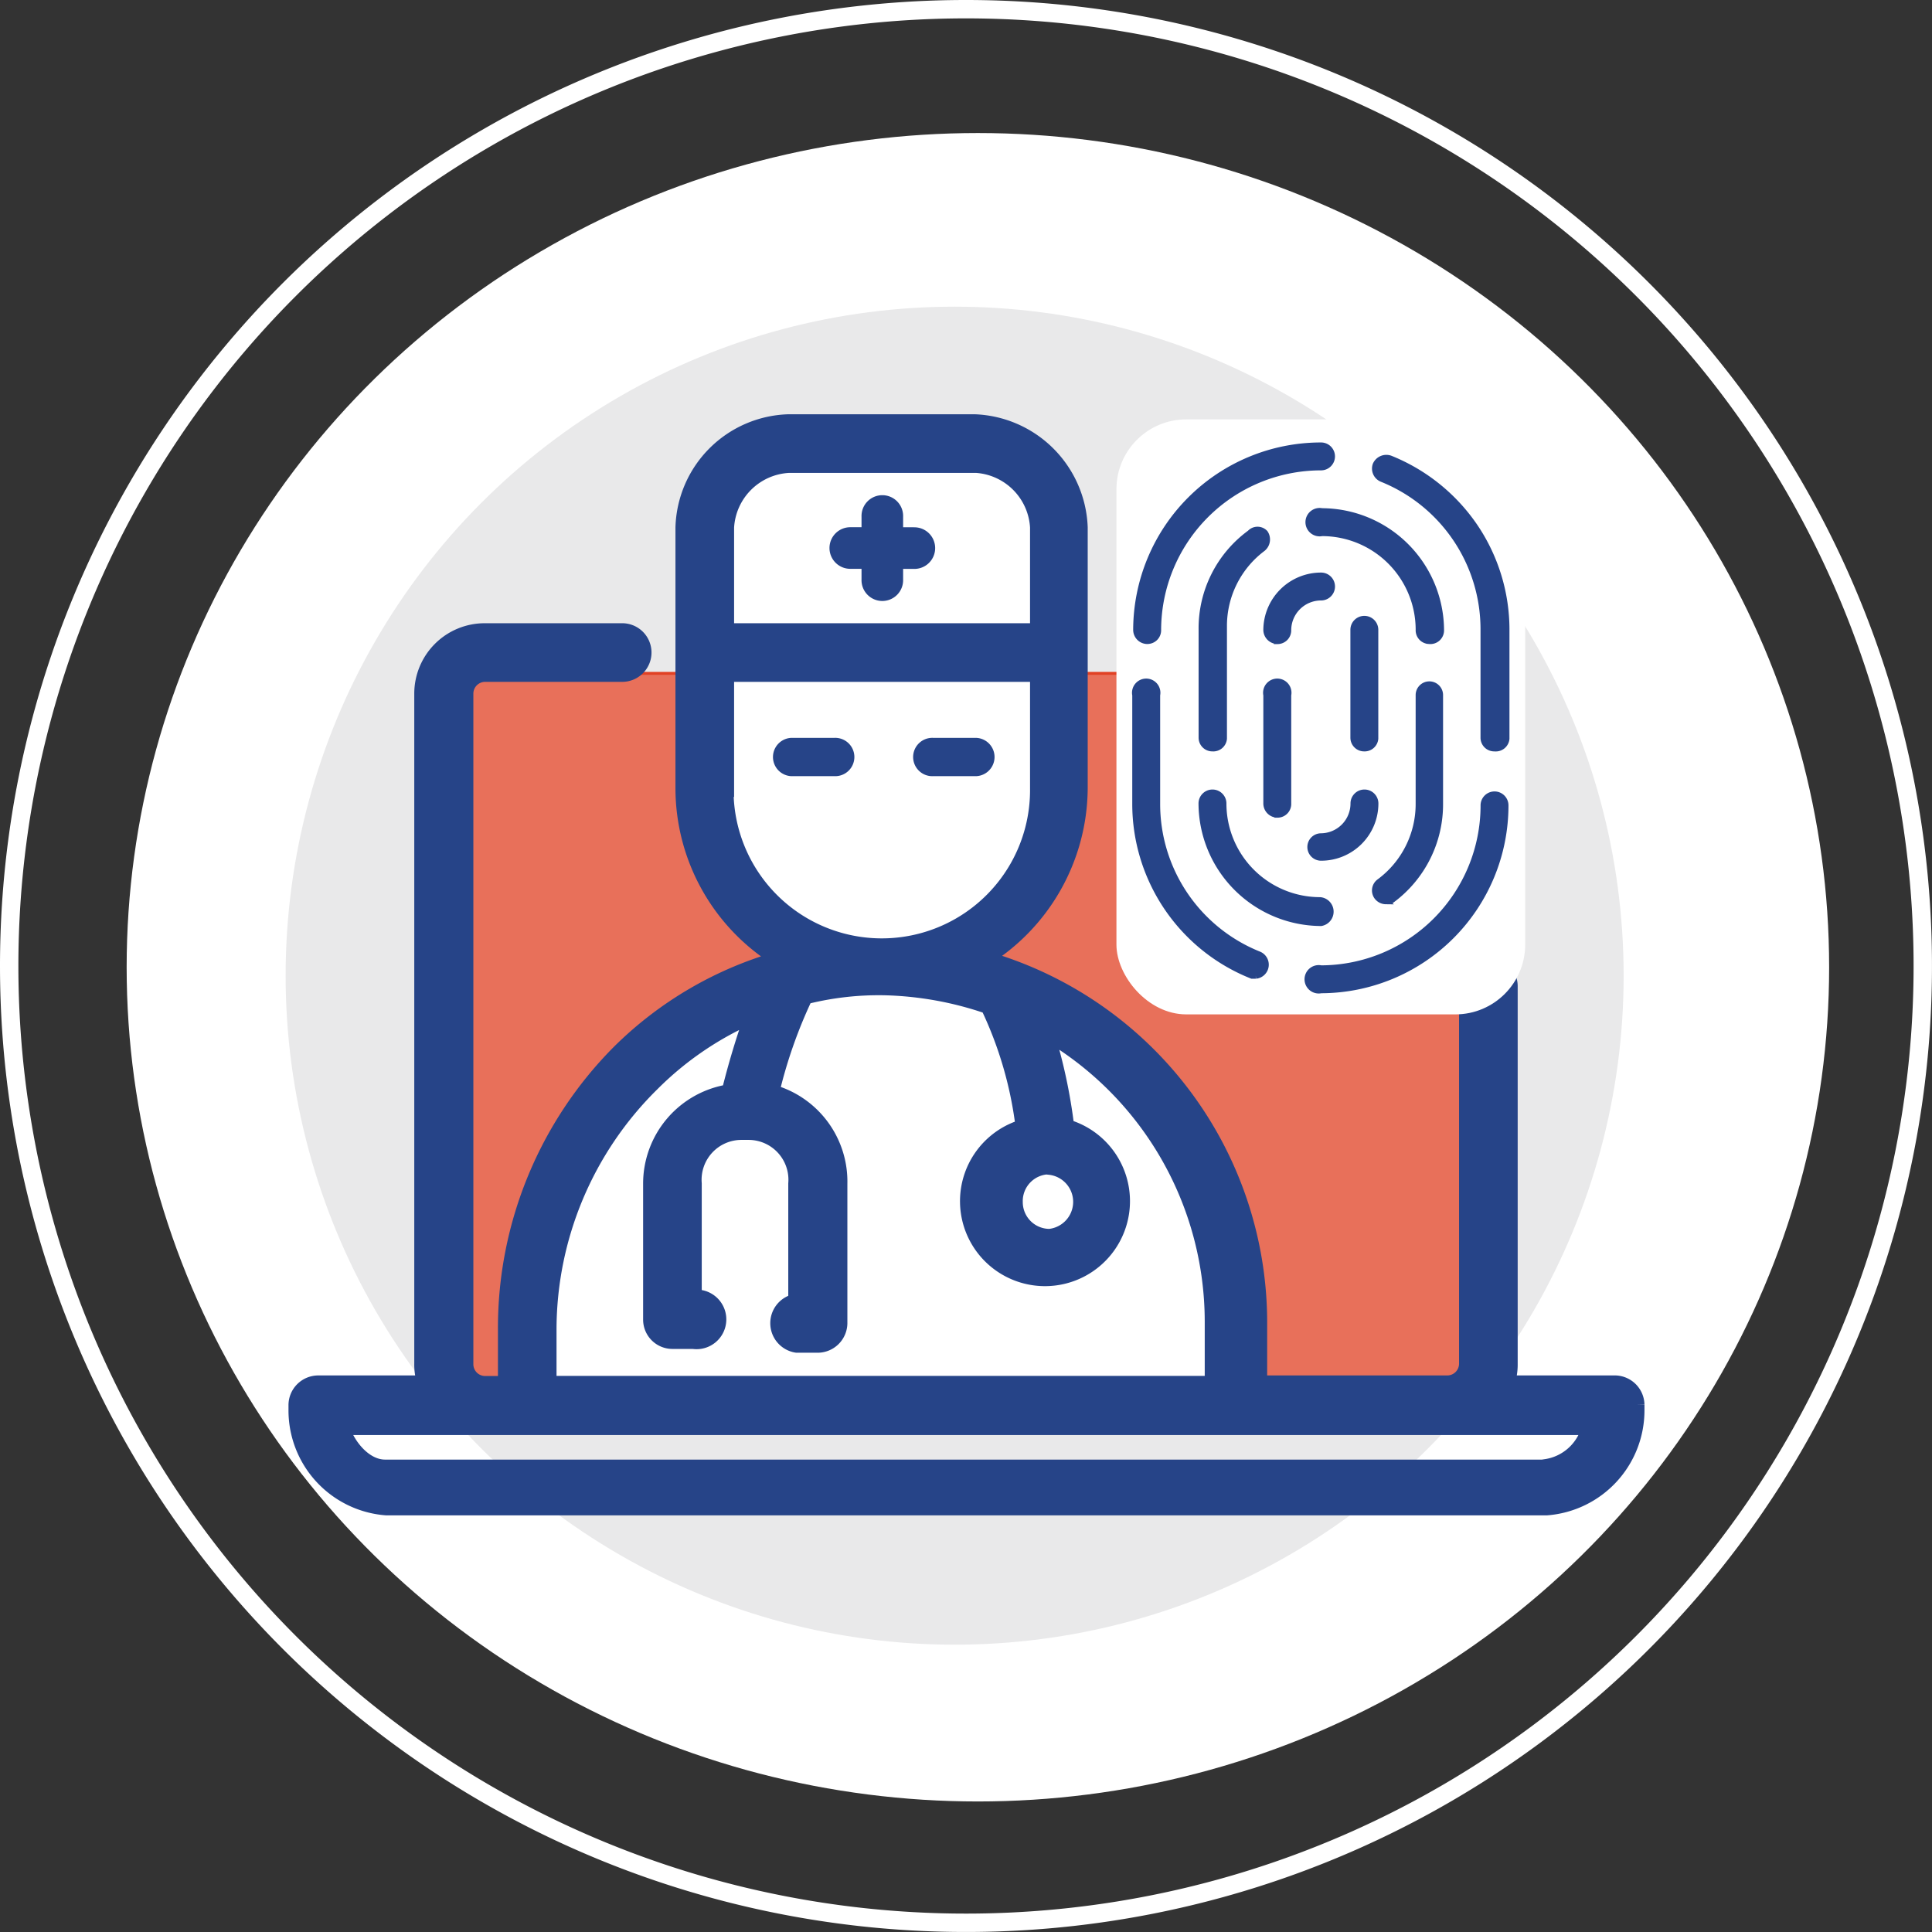
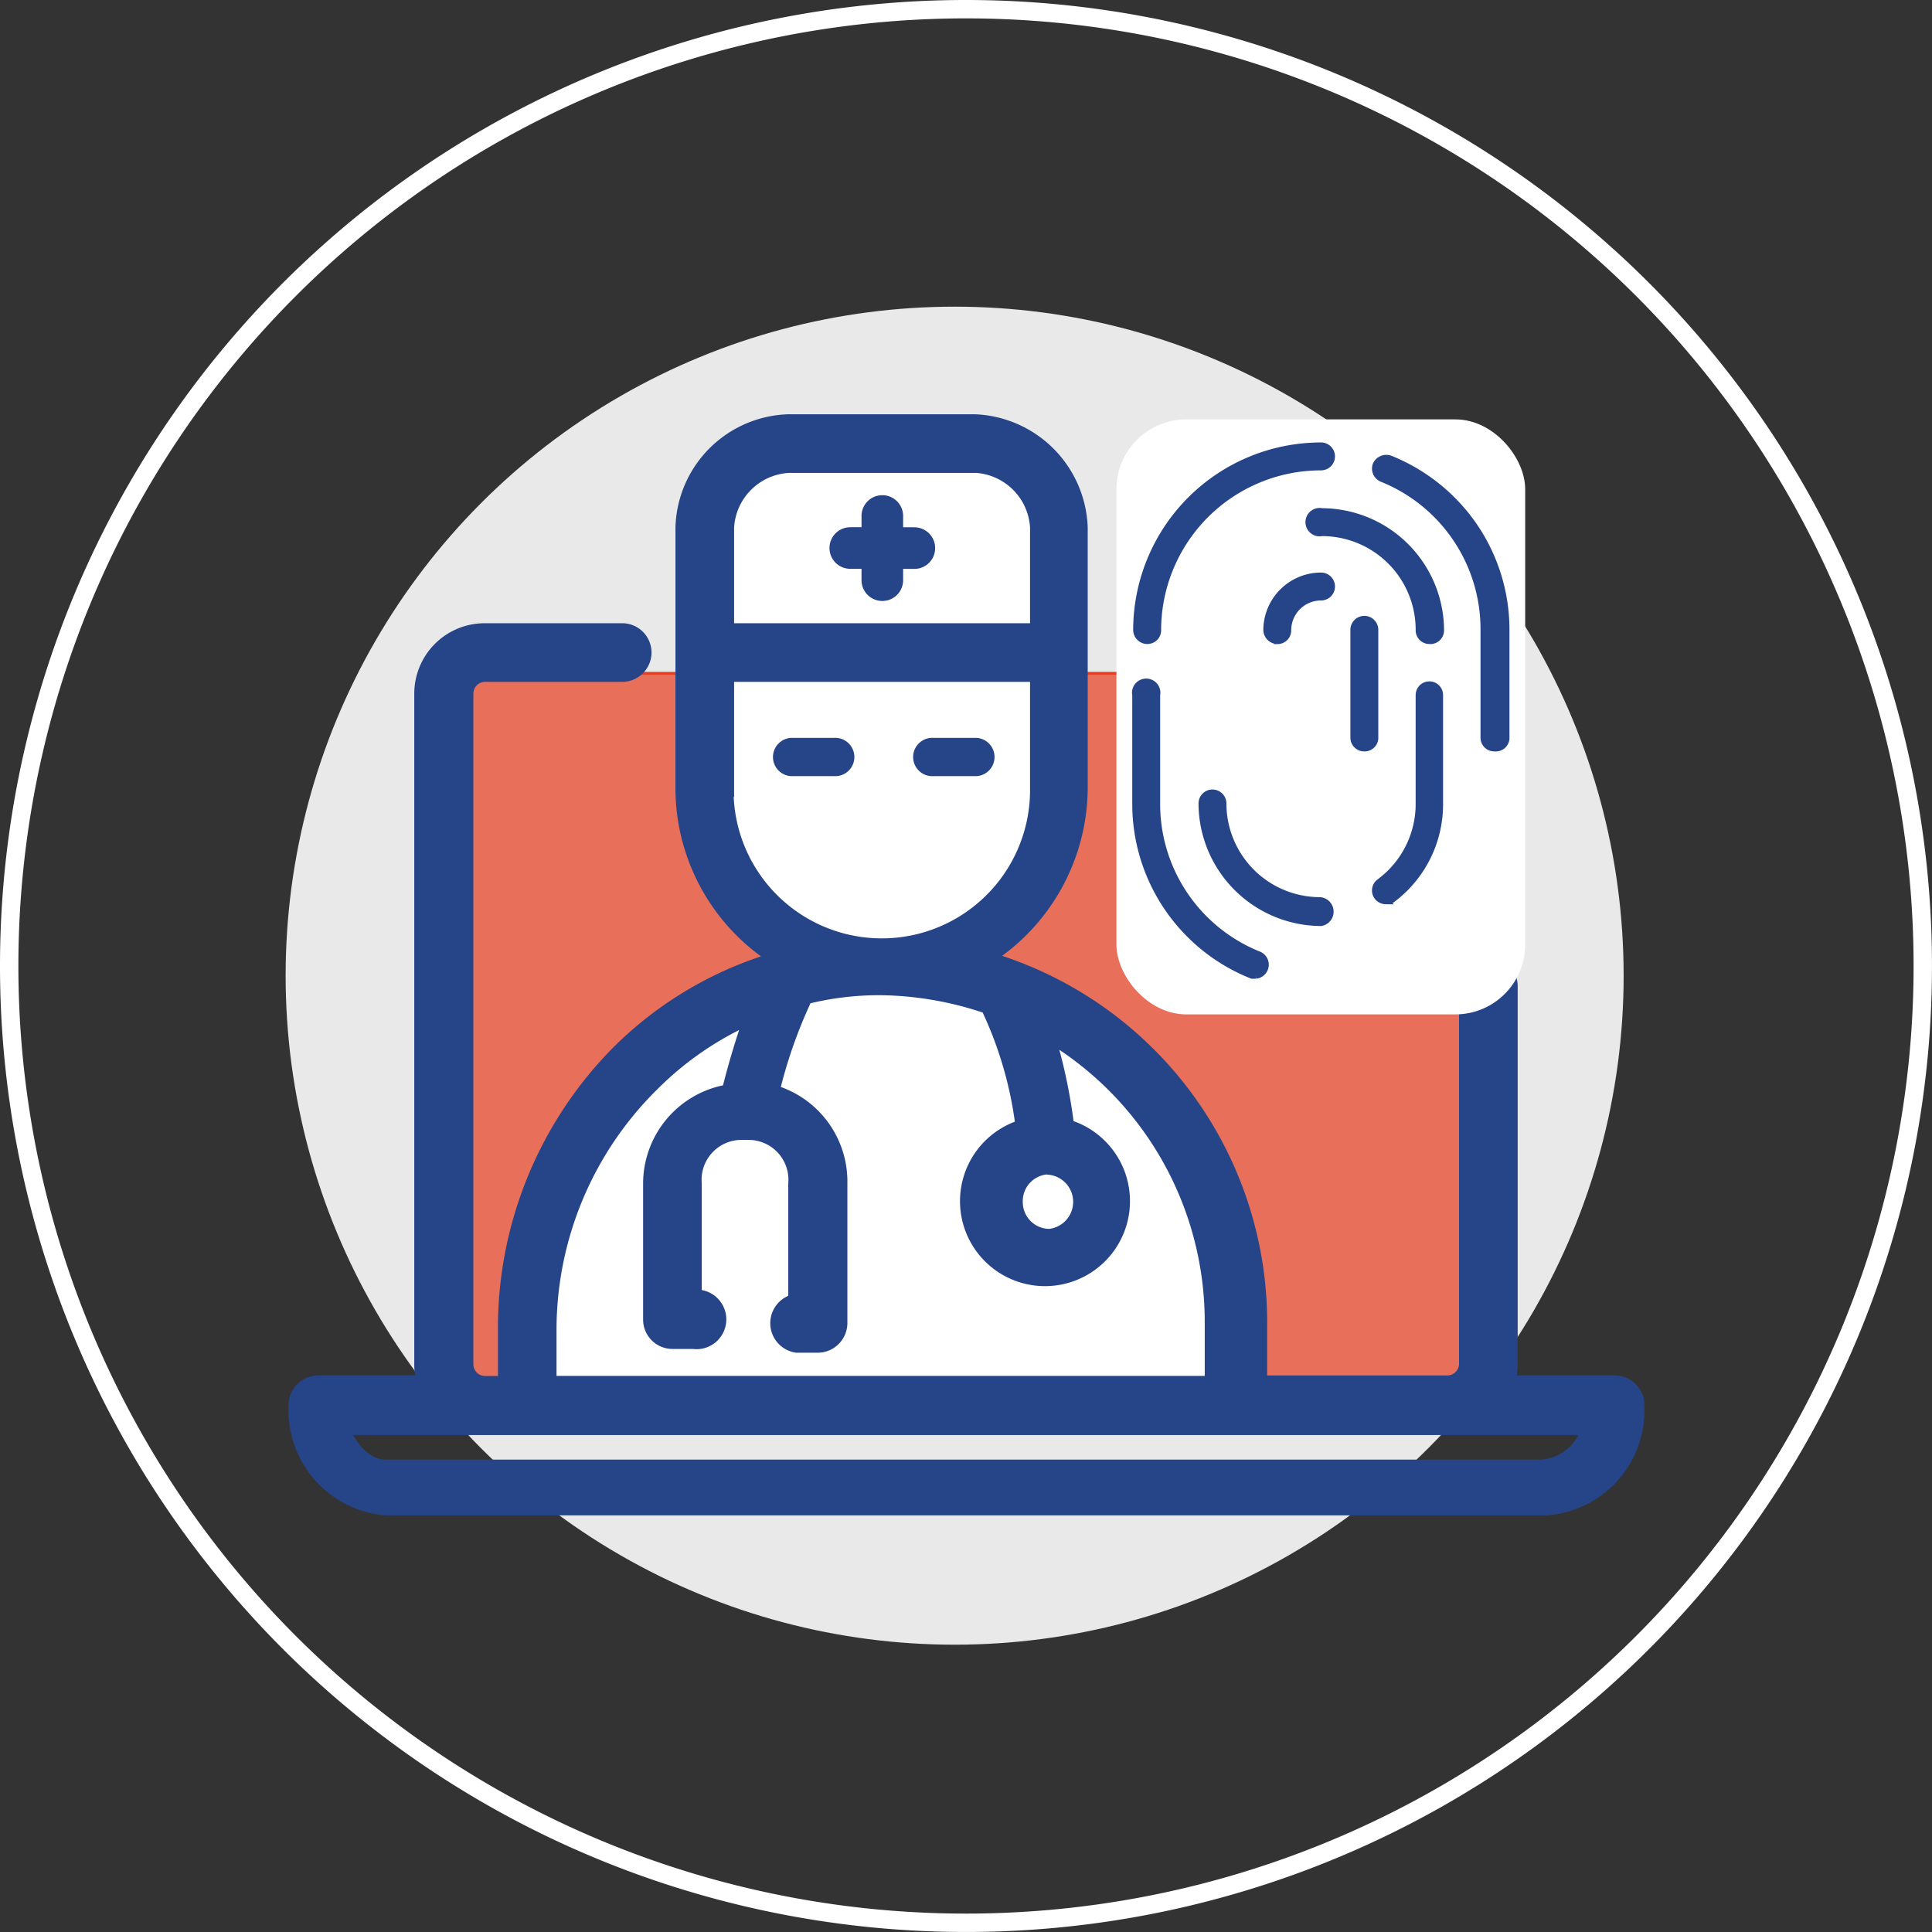
<svg xmlns="http://www.w3.org/2000/svg" width="113.481" height="113.481" viewBox="0 0 113.481 113.481">
  <rect x="0" y="0" width="113.481" height="113.481" fill="#333333" stroke="none" />
  <g id="Health_Records_App_Download" data-name="Health Records App Download" transform="translate(0.54 0.54)">
-     <ellipse id="Ellipse_7" data-name="Ellipse 7" cx="50" cy="49" rx="50" ry="49" transform="translate(6.899 7.274)" fill="#fff" />
    <g id="Doctors_Approved" data-name="Doctors Approved" transform="translate(0 0)">
      <path id="Path_2904" data-name="Path 2904" d="M56.2,0A56.2,56.2,0,1,1,0,56.2,56.2,56.2,0,0,1,56.2,0Z" transform="translate(0 0)" fill="none" stroke="#fff" stroke-width="1.08" />
      <circle id="Ellipse_119" data-name="Ellipse 119" cx="39.296" cy="39.296" r="39.296" transform="translate(16.237 17.473)" fill="#e9e9ea" />
      <rect id="Rectangle_734" data-name="Rectangle 734" width="61.002" height="41.739" transform="translate(26.197 39.011)" fill="#e8705a" stroke="#e14124" stroke-width="0.17" />
      <path id="Path_2876" data-name="Path 2876" d="M17.53,15.823a3.921,3.921,0,0,1,3.693-3.693H32.276a3.921,3.921,0,0,1,3.636,3.693v6.138H17.53Z" transform="translate(24.549 14.606)" fill="#fff" stroke="#2a5183" stroke-width="0.38" />
      <path id="Path_2877" data-name="Path 2877" d="M17.548,23.212V16.45H35.932v6.762a9.208,9.208,0,0,1-18.415,0Z" transform="translate(24.531 22.561)" fill="#fff" stroke="#2a5183" stroke-width="0.38" />
      <path id="Path_2878" data-name="Path 2878" d="M54.451,47.049a22.36,22.36,0,0,0,.284-3.921,20.628,20.628,0,1,0-41.255,0,22.361,22.361,0,0,0,.369,3.921Z" transform="translate(17.092 33.701)" fill="#fff" />
      <path id="Path_2879" data-name="Path 2879" d="M86.01,67.727H79.67a3.3,3.3,0,0,0,.2-1.194V44.4a1.222,1.222,0,1,0-2.443,0V66.533a1.194,1.194,0,0,1-1.194,1.194H65.155V64A22.191,22.191,0,0,0,48.931,42.751a11.79,11.79,0,0,0,5.683-10V17.408a6.393,6.393,0,0,0-6.138-6.138H37.537A6.336,6.336,0,0,0,31.4,17.408V32.751a11.734,11.734,0,0,0,5.683,10.03,21.708,21.708,0,0,0-9.461,5.512,22.907,22.907,0,0,0-6.649,16.2v3.268h-1.25a1.194,1.194,0,0,1-1.194-1.195h0V27.181a1.194,1.194,0,0,1,1.194-1.194h8.013a1.222,1.222,0,1,0,0-2.443H19.695a3.637,3.637,0,0,0-3.637,3.637V66.533a3.3,3.3,0,0,0,.2,1.194H9.92a1.25,1.25,0,0,0-1.25,1.222v.312A5.683,5.683,0,0,0,13.9,74.944H82.089a5.683,5.683,0,0,0,5.228-5.683v-.312a1.25,1.25,0,0,0-1.307-1.222ZM33.844,17.408a3.921,3.921,0,0,1,3.693-3.693H48.59a3.921,3.921,0,0,1,3.637,3.693v6.135H33.844Zm0,15.343V25.988H52.227v6.763a9.208,9.208,0,1,1-18.415,0ZM23.414,64.487a20.343,20.343,0,0,1,6.08-14.434,19.122,19.122,0,0,1,6-4.063A47.392,47.392,0,0,0,34.1,50.622a5.4,5.4,0,0,0-4.6,5.342v7.984a1.222,1.222,0,0,0,1.222,1.222h1.222a1.25,1.25,0,1,0,0-2.47V55.961a2.841,2.841,0,0,1,2.841-3.069h.4a2.841,2.841,0,0,1,2.841,3.069v6.962a1.25,1.25,0,0,0,0,2.47h1.25a1.25,1.25,0,0,0,1.222-1.222V55.963a5.4,5.4,0,0,0-4.006-5.342,28.409,28.409,0,0,1,1.989-5.683h0a17.757,17.757,0,0,1,4.745-.54,20.173,20.173,0,0,1,6.08,1.108,22.873,22.873,0,0,1,2.078,7.161,4.492,4.492,0,1,0,2.443,0A31.253,31.253,0,0,0,52.6,46.985a19.719,19.719,0,0,1,9.888,17.048v3.722H23.414Zm29.465-9.545a2.1,2.1,0,0,1,0,4.177A2.074,2.074,0,0,1,50.8,57.046h0a2.074,2.074,0,0,1,2.074-2.133Zm29.15,17.728H13.841c-1.194,0-2.246-1.222-2.614-2.443H84.646a3.154,3.154,0,0,1-2.617,2.414Z" transform="translate(8.235 13.023)" fill="#264488" stroke="#264488" stroke-width="1" />
      <path id="Path_2880" data-name="Path 2880" d="M86.01,67.727H79.67a3.3,3.3,0,0,0,.2-1.194V44.4a1.222,1.222,0,1,0-2.443,0V66.533a1.194,1.194,0,0,1-1.194,1.194H65.155V64A22.191,22.191,0,0,0,48.931,42.751a11.79,11.79,0,0,0,5.683-10V17.408a6.393,6.393,0,0,0-6.138-6.138H37.537A6.336,6.336,0,0,0,31.4,17.408V32.751a11.734,11.734,0,0,0,5.683,10.03,21.708,21.708,0,0,0-9.461,5.512,22.907,22.907,0,0,0-6.649,16.2v3.268h-1.25a1.194,1.194,0,0,1-1.194-1.195h0V27.181a1.194,1.194,0,0,1,1.194-1.194h8.013a1.222,1.222,0,1,0,0-2.443H19.695a3.637,3.637,0,0,0-3.637,3.637V66.533a3.3,3.3,0,0,0,.2,1.194H9.92a1.25,1.25,0,0,0-1.25,1.222v.312A5.683,5.683,0,0,0,13.9,74.944H82.089a5.683,5.683,0,0,0,5.228-5.683v-.312a1.25,1.25,0,0,0-1.307-1.222ZM33.844,17.408a3.921,3.921,0,0,1,3.693-3.693H48.59a3.921,3.921,0,0,1,3.637,3.693v6.135H33.844Zm0,15.343V25.988H52.227v6.763a9.208,9.208,0,1,1-18.415,0ZM23.414,64.487a20.343,20.343,0,0,1,6.08-14.434,19.122,19.122,0,0,1,6-4.063A47.392,47.392,0,0,0,34.1,50.622a5.4,5.4,0,0,0-4.6,5.342v7.984a1.222,1.222,0,0,0,1.222,1.222h1.222a1.25,1.25,0,1,0,0-2.47V55.961a2.841,2.841,0,0,1,2.841-3.069h.4a2.841,2.841,0,0,1,2.841,3.069v6.962a1.25,1.25,0,0,0,0,2.47h1.25a1.25,1.25,0,0,0,1.222-1.222V55.963a5.4,5.4,0,0,0-4.006-5.342,28.409,28.409,0,0,1,1.989-5.683h0a17.757,17.757,0,0,1,4.745-.54,20.173,20.173,0,0,1,6.08,1.108,22.873,22.873,0,0,1,2.078,7.161,4.492,4.492,0,1,0,2.443,0A31.253,31.253,0,0,0,52.6,46.985a19.719,19.719,0,0,1,9.888,17.048v3.722H23.414Zm29.465-9.545a2.1,2.1,0,0,1,0,4.177A2.074,2.074,0,0,1,50.8,57.046h0a2.074,2.074,0,0,1,2.074-2.133Zm29.15,17.728H13.841c-1.194,0-2.246-1.222-2.614-2.443H84.646a3.154,3.154,0,0,1-2.617,2.414Z" transform="translate(8.235 13.023)" fill="none" stroke="#264488" stroke-width="0.18" />
      <path id="Path_2881" data-name="Path 2881" d="M24.605,14.627H23.98V14a1.222,1.222,0,1,0-2.443,0v.625h-.625a1.222,1.222,0,1,0,0,2.443h.625V17.7a1.222,1.222,0,1,0,2.443,0v-.627h.625a1.222,1.222,0,1,0,0-2.443Z" transform="translate(28.527 15.803)" fill="#264488" />
      <path id="Path_2882" data-name="Path 2882" d="M22.1,17.81H19.571a1.051,1.051,0,0,0,0,2.1H22.1a1.051,1.051,0,1,0,0-2.1Z" transform="translate(26.372 25.065)" fill="#264488" stroke="#264488" stroke-width="0.15" />
      <path id="Path_2883" data-name="Path 2883" d="M25.03,17.81H22.5a1.051,1.051,0,1,0,0,2.1H25.03a1.051,1.051,0,0,0,0-2.1Z" transform="translate(31.767 25.065)" fill="#264488" stroke="#264488" stroke-width="0.15" />
      <rect id="Rectangle_735" data-name="Rectangle 735" width="24.009" height="34.948" rx="4.1" transform="translate(65.037 24.094)" fill="#fff" />
      <path id="Path_2884" data-name="Path 2884" d="M37.984,29.055a.625.625,0,0,1-.654-.625V22.094a9.519,9.519,0,0,0-5.967-8.865.654.654,0,0,1-.369-.824.682.682,0,0,1,.852-.369,10.939,10.939,0,0,1,4.915,3.921,10.8,10.8,0,0,1,1.909,6.138v6.393a.625.625,0,0,1-.682.568Z" transform="translate(49.272 14.36)" fill="#264488" stroke="#264488" stroke-width="0.36" />
      <path id="Path_2885" data-name="Path 2885" d="M26.672,23.219a.654.654,0,0,1-.654-.654A10.854,10.854,0,0,1,36.872,11.74a.639.639,0,0,1,0,1.279A9.575,9.575,0,0,0,27.3,22.564a.625.625,0,0,1-.625.653Z" transform="translate(40.182 13.889)" fill="#264488" stroke="#264488" stroke-width="0.36" />
      <path id="Path_2886" data-name="Path 2886" d="M33.084,33.89h-.225a10.854,10.854,0,0,1-6.85-10.115V17.411a.654.654,0,1,1,1.279,0v6.365a9.519,9.519,0,0,0,5.967,8.865.648.648,0,0,1-.172,1.249Z" transform="translate(40.137 22.878)" fill="#264488" stroke="#264488" stroke-width="0.36" />
-       <path id="Path_2887" data-name="Path 2887" d="M30.351,30.441a.654.654,0,1,1,0-1.279A9.575,9.575,0,0,0,39.9,19.587a.639.639,0,0,1,1.279,0A10.854,10.854,0,0,1,30.349,30.441Z" transform="translate(46.705 27.18)" fill="#264488" stroke="#264488" stroke-width="0.36" />
      <path id="Path_2888" data-name="Path 2888" d="M36.677,20.724a.625.625,0,0,1-.625-.654,5.683,5.683,0,0,0-5.683-5.683.654.654,0,1,1,0-1.279,7.018,7.018,0,0,1,6.99,7.018.625.625,0,0,1-.682.6Z" transform="translate(46.741 16.383)" fill="#264488" stroke="#264488" stroke-width="0.36" />
-       <path id="Path_2889" data-name="Path 2889" d="M28,26.32a.625.625,0,0,1-.625-.625V19.358a6.933,6.933,0,0,1,2.841-5.683.6.6,0,0,1,.88,0,.682.682,0,0,1-.143.91,5.683,5.683,0,0,0-2.273,4.575v6.591a.625.625,0,0,1-.682.568Z" transform="translate(42.668 17.095)" fill="#264488" stroke="#264488" stroke-width="0.36" />
      <path id="Path_2890" data-name="Path 2890" d="M34.388,26.565a7.046,7.046,0,0,1-7.018-7.018.639.639,0,1,1,1.279,0,5.683,5.683,0,0,0,5.683,5.683.674.674,0,0,1,.057,1.335Z" transform="translate(42.668 27.107)" fill="#264488" stroke="#264488" stroke-width="0.36" />
      <path id="Path_2891" data-name="Path 2891" d="M31.59,29.406a.654.654,0,0,1-.511-.256.625.625,0,0,1,.141-.885,5.683,5.683,0,0,0,2.3-4.6V17.3a.625.625,0,0,1,1.25,0v6.359a6.99,6.99,0,0,1-2.841,5.683.653.653,0,0,1-.341.062Z" transform="translate(49.272 22.987)" fill="#264488" stroke="#264488" stroke-width="0.36" />
-       <path id="Path_2892" data-name="Path 2892" d="M29.373,24.429a.654.654,0,0,1-.654-.654V17.411a.654.654,0,1,1,1.279,0v6.365a.625.625,0,0,1-.625.654Z" transform="translate(45.126 22.878)" fill="#264488" stroke="#264488" stroke-width="0.36" />
-       <path id="Path_2893" data-name="Path 2893" d="M30.248,22.729a.625.625,0,1,1,0-1.25,1.932,1.932,0,0,0,1.909-1.932.639.639,0,1,1,1.279,0,3.182,3.182,0,0,1-3.182,3.182Z" transform="translate(46.808 27.107)" fill="#264488" stroke="#264488" stroke-width="0.36" />
      <path id="Path_2894" data-name="Path 2894" d="M31.135,22.918a.625.625,0,0,1-.625-.625V15.957a.639.639,0,0,1,1.279,0V22.35A.625.625,0,0,1,31.135,22.918Z" transform="translate(48.449 20.497)" fill="#264488" stroke="#264488" stroke-width="0.36" />
      <path id="Path_2895" data-name="Path 2895" d="M29.364,18.266a.654.654,0,0,1-.654-.654,3.21,3.21,0,0,1,3.21-3.182.639.639,0,0,1,0,1.279,1.933,1.933,0,0,0-1.932,1.909.625.625,0,0,1-.625.653Z" transform="translate(45.135 18.841)" fill="#264488" stroke="#264488" stroke-width="0.36" />
    </g>
  </g>
</svg>